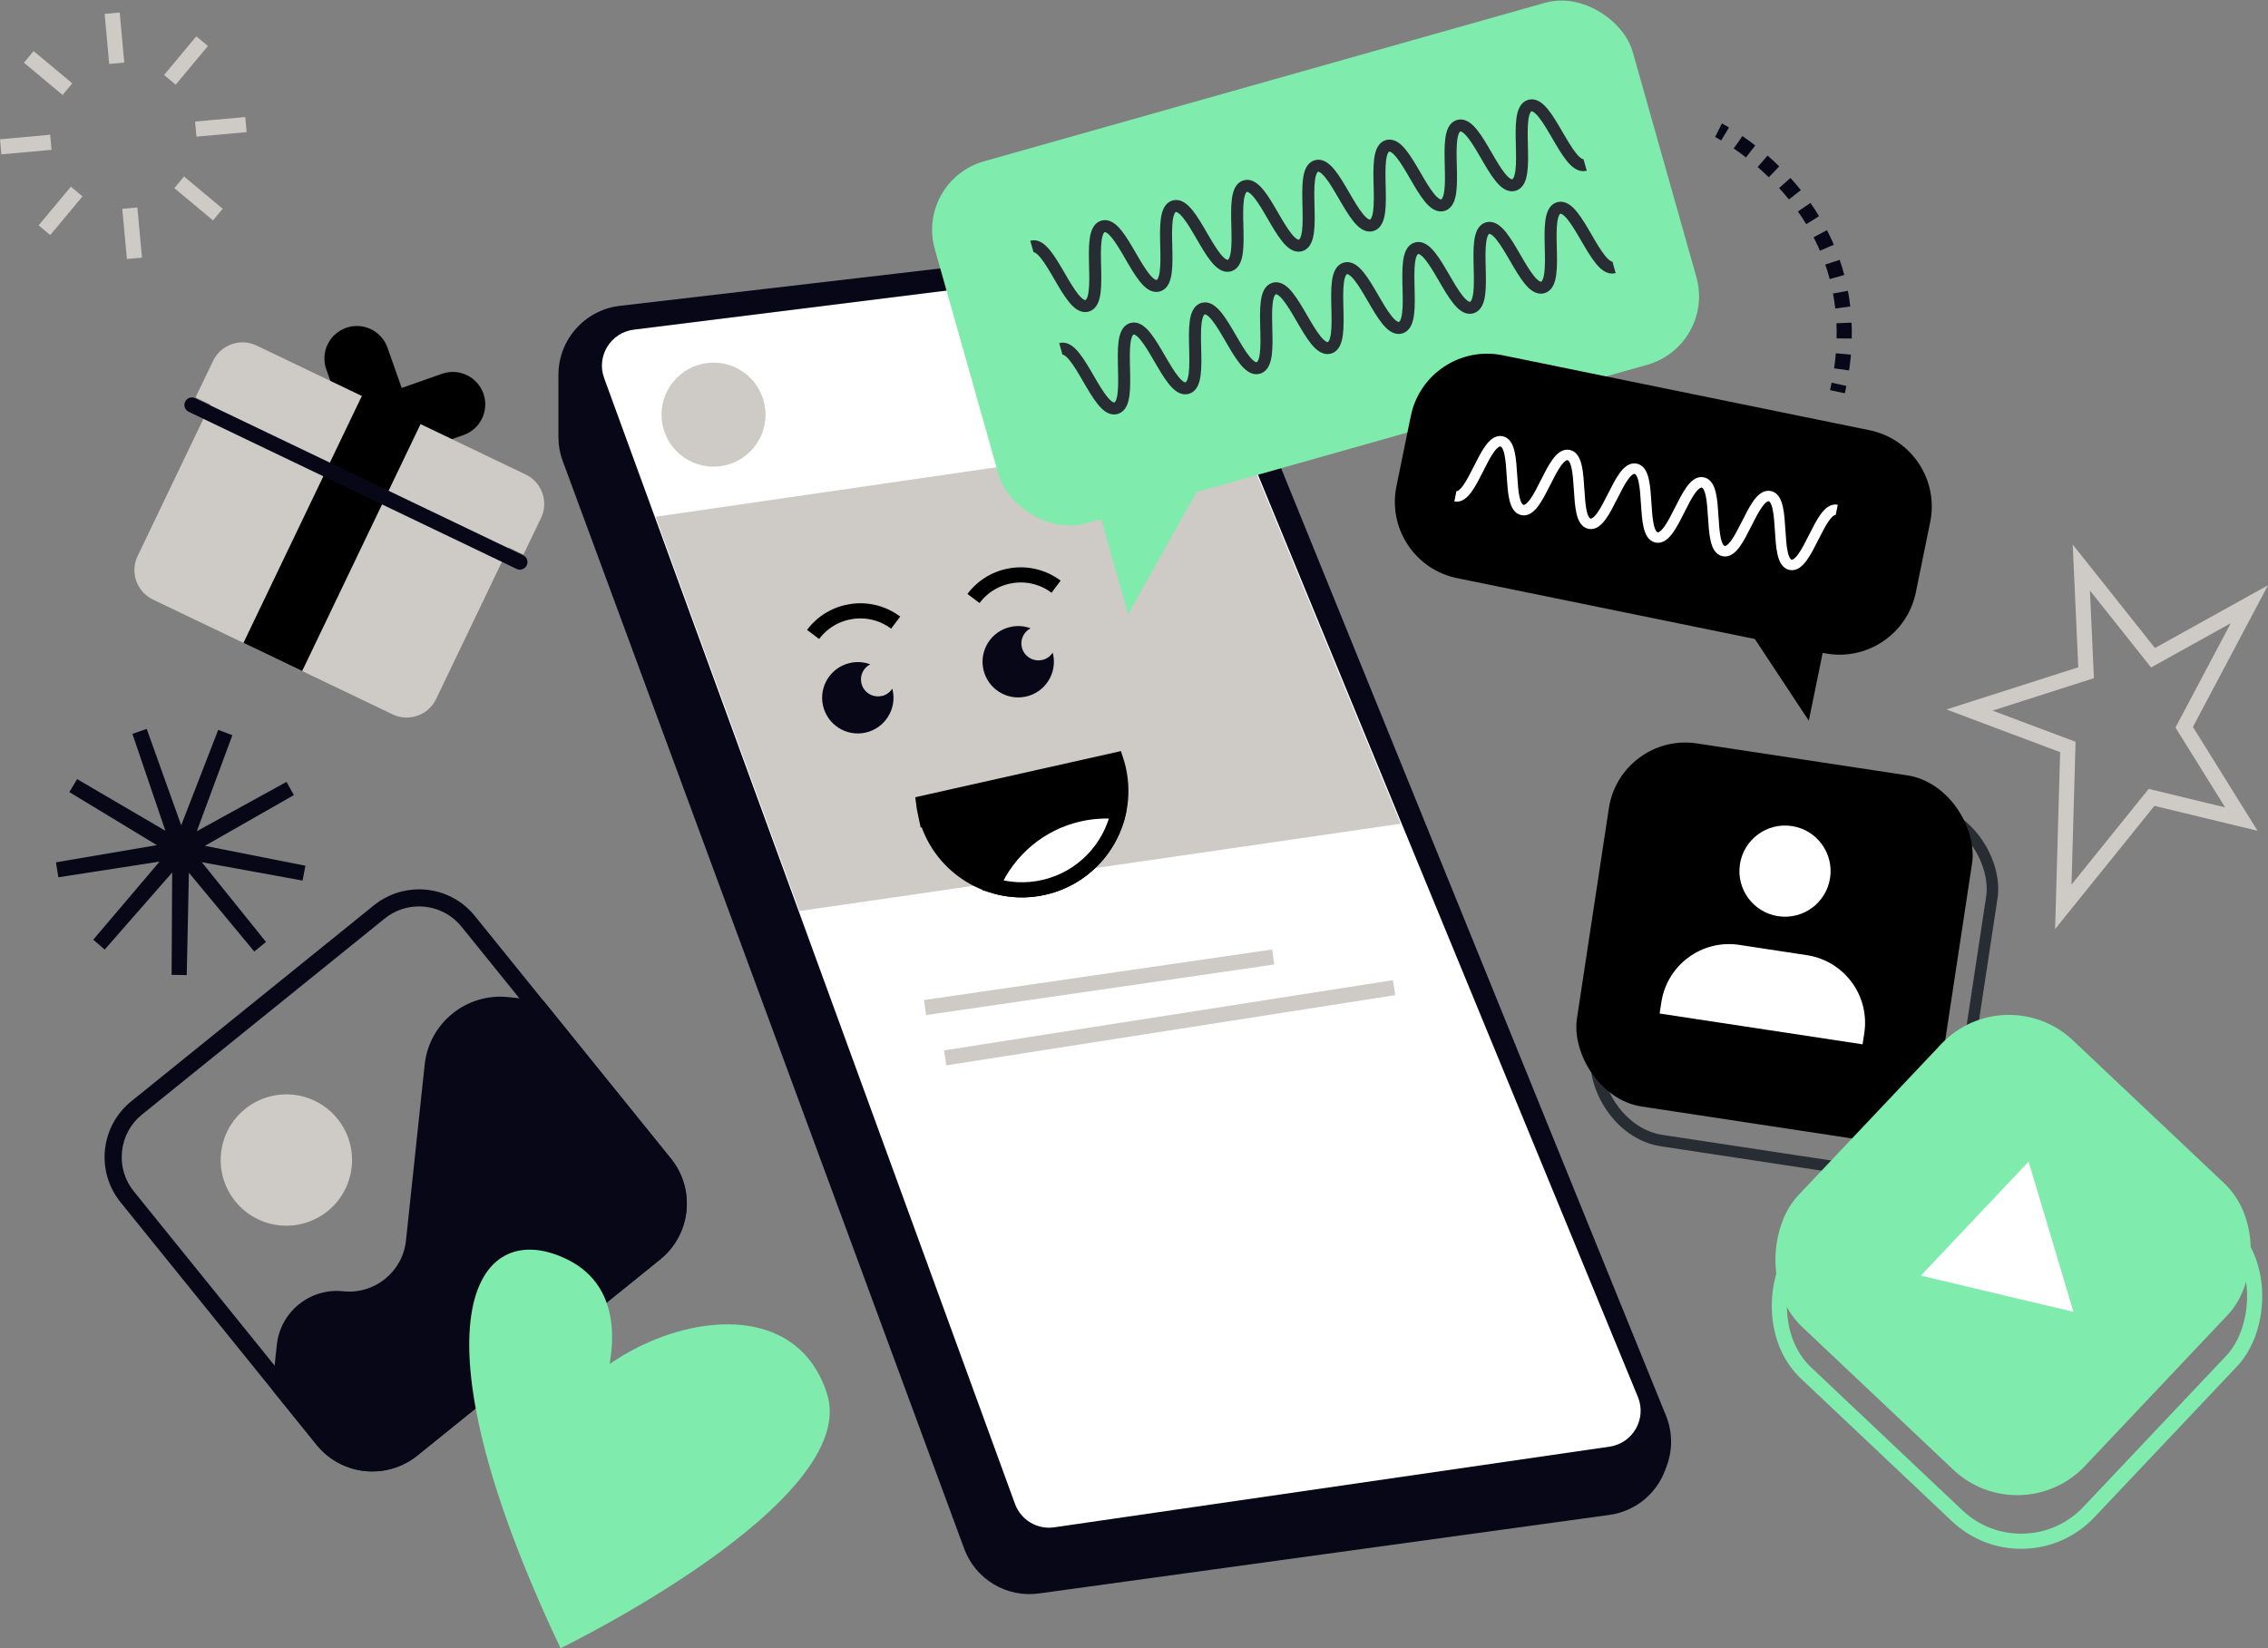
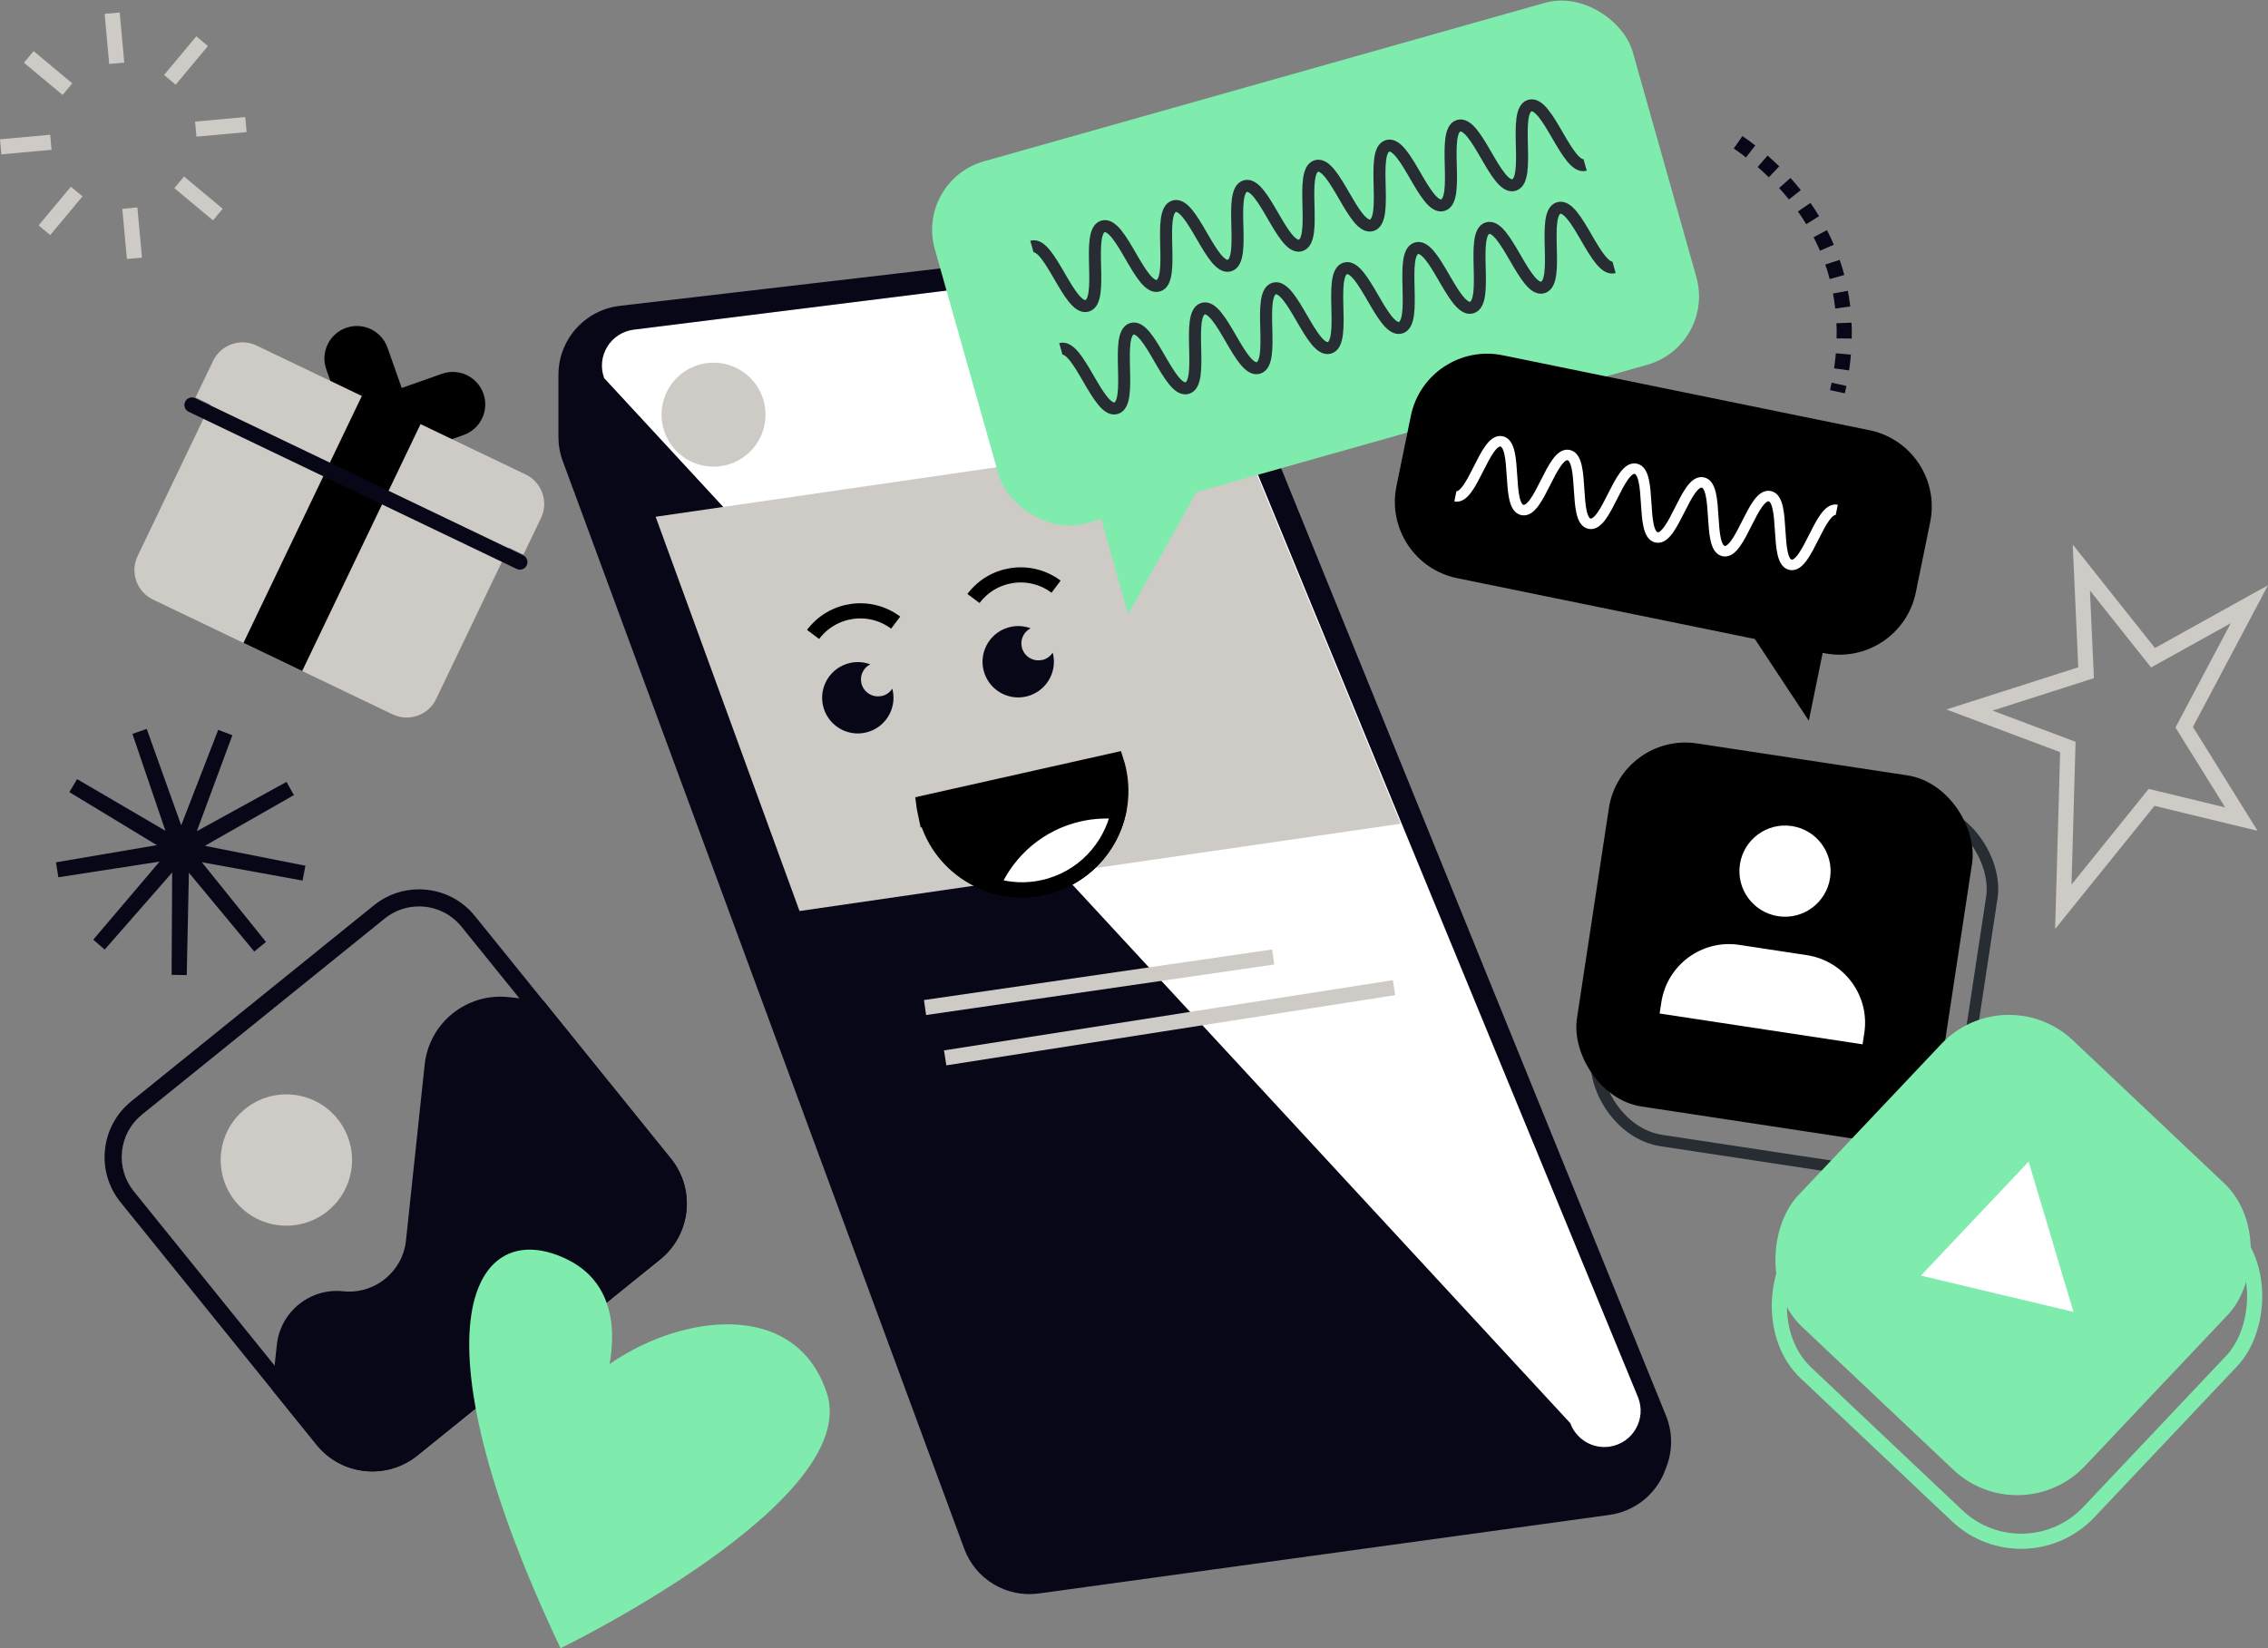
<svg xmlns="http://www.w3.org/2000/svg" id="Calque_2" data-name="Calque 2" viewBox="0 0 299.61 217.79">
  <rect x="0" y="0" width="299.61" height="217.79" fill="#808080" stroke="none" />
  <defs>
    <style>
      .cls-1, .cls-2, .cls-3, .cls-4, .cls-5, .cls-6, .cls-7, .cls-8, .cls-9, .cls-10 {
        fill: none;
      }

      .cls-1, .cls-2, .cls-4, .cls-6, .cls-11, .cls-7, .cls-8, .cls-10, .cls-12 {
        stroke-width: 2px;
      }

      .cls-1, .cls-11, .cls-12 {
        stroke: #000;
      }

      .cls-13, .cls-11 {
        fill: #fff;
      }

      .cls-2, .cls-4 {
        stroke: #cecac6;
      }

      .cls-2, .cls-6, .cls-7, .cls-8 {
        stroke-miterlimit: 10;
      }

      .cls-3 {
        stroke-width: 1.52px;
      }

      .cls-3, .cls-9 {
        stroke: #282d33;
      }

      .cls-5 {
        stroke: #fff;
        stroke-width: 1.39px;
      }

      .cls-6 {
        stroke: #7febad;
      }

      .cls-14 {
        fill: #080717;
      }

      .cls-15 {
        fill: #7febad;
      }

      .cls-7 {
        stroke-dasharray: 2.05 2.05;
      }

      .cls-7, .cls-8, .cls-10 {
        stroke: #080717;
      }

      .cls-9 {
        stroke-width: 1.59px;
      }

      .cls-10 {
        stroke-linecap: round;
        stroke-linejoin: round;
      }

      .cls-16 {
        fill: #cecac6;
      }
    </style>
  </defs>
  <g id="Calque_1-2" data-name="Calque 1">
    <g>
      <g>
        <rect class="cls-3" x="212.77" y="104.57" width="48.53" height="48.53" rx="10.22" ry="10.22" transform="translate(452.05 291.77) rotate(-171.37)" />
        <rect x="210.14" y="100.08" width="48.53" height="48.53" rx="10.22" ry="10.22" transform="translate(447.51 282.44) rotate(-171.37)" />
        <g>
          <path class="cls-13" d="M219.24,133.92s.15-.98.23-1.49c.75-4.93,5.36-8.33,10.29-7.58,1.63.25,7.31,1.11,8.94,1.36,4.93.75,8.33,5.36,7.58,10.29-.08.51-.23,1.49-.23,1.49l-26.81-4.07Z" />
          <path class="cls-13" d="M229.85,114.2c-.5,3.29,1.76,6.36,5.05,6.86,3.29.5,6.36-1.76,6.86-5.05.5-3.29-1.76-6.36-5.05-6.86-3.29-.5-6.36,1.76-6.86,5.05Z" />
        </g>
      </g>
      <path class="cls-14" d="M73.77,49.53v8.21c0,1.09.19,2.16.57,3.18l53.03,143.71c1.49,4.05,5.6,6.51,9.88,5.92l75.36-10.38c3.32-.46,6.12-2.68,7.32-5.8l.21-.56c.84-2.18.82-4.59-.06-6.76l-60.48-148.92c-1.55-3.83-5.47-6.15-9.58-5.67l-68.13,7.95c-4.63.54-8.12,4.46-8.12,9.13Z" />
-       <path class="cls-13" d="M83.72,43.56l67.29-8.41c2.14-.27,4.2.93,5.02,2.93l60.34,146.5c1.19,2.88-.65,6.12-3.74,6.57l-73.36,10.66c-2.25.33-4.41-.97-5.19-3.1L79.81,49.96c-1.06-2.89.85-6.01,3.91-6.4Z" />
+       <path class="cls-13" d="M83.72,43.56l67.29-8.41c2.14-.27,4.2.93,5.02,2.93l60.34,146.5c1.19,2.88-.65,6.12-3.74,6.57c-2.25.33-4.41-.97-5.19-3.1L79.81,49.96c-1.06-2.89.85-6.01,3.91-6.4Z" />
      <polygon class="cls-16" points="163.71 57.08 86.61 68.28 105.62 120.38 185.03 108.84 163.71 57.08" />
      <line class="cls-2" x1="168.19" y1="126.45" x2="122.2" y2="133.13" />
      <line class="cls-2" x1="184.16" y1="130.5" x2="124.86" y2="139.78" />
      <g>
        <g>
          <rect class="cls-15" x="125.89" y="9.89" width="95.81" height="49.7" rx="9.4" ry="9.4" transform="translate(-2.9 48.59) rotate(-15.78)" />
          <polygon class="cls-15" points="149.03 81.16 143.96 63.23 161.9 58.16 149.03 81.16" />
        </g>
        <path class="cls-9" d="M136.32,32.57c2.35-.66,4.94,8.51,7.29,7.84,2.35-.66-.24-9.84,2.11-10.5,2.35-.66,4.94,8.51,7.29,7.84,2.35-.66-.24-9.84,2.11-10.5,2.35-.66,4.94,8.51,7.29,7.84,2.35-.66-.25-9.84,2.1-10.5,2.35-.66,4.94,8.51,7.29,7.84,2.35-.66-.24-9.84,2.11-10.5,2.35-.66,4.94,8.51,7.29,7.84,2.35-.66-.24-9.84,2.11-10.5,2.35-.66,4.94,8.51,7.29,7.84,2.35-.66-.24-9.84,2.1-10.5,2.35-.66,4.94,8.51,7.29,7.84,2.35-.66-.24-9.84,2.11-10.5,2.35-.66,4.94,8.51,7.3,7.84" />
        <path class="cls-9" d="M140.14,46.1c2.35-.66,4.94,8.51,7.29,7.84,2.35-.66-.24-9.84,2.11-10.5,2.35-.66,4.94,8.51,7.29,7.84,2.35-.66-.24-9.84,2.11-10.5,2.35-.66,4.94,8.51,7.29,7.84,2.35-.66-.25-9.83,2.1-10.5,2.35-.66,4.94,8.51,7.29,7.84,2.35-.66-.24-9.84,2.11-10.5,2.35-.66,4.94,8.51,7.29,7.84,2.35-.66-.24-9.84,2.11-10.5,2.35-.66,4.94,8.51,7.29,7.84,2.35-.66-.24-9.84,2.1-10.5,2.35-.66,4.94,8.51,7.29,7.84,2.35-.66-.24-9.84,2.11-10.5,2.35-.66,4.94,8.51,7.3,7.84" />
      </g>
      <g>
        <g>
          <path d="M195.02,51.57h49.45c5.68,0,10.29,4.61,10.29,10.29v9.48c0,5.68-4.61,10.29-10.29,10.29h-49.45c-5.68,0-10.29-4.61-10.29-10.29v-9.48c0-5.68,4.61-10.29,10.29-10.29Z" transform="translate(421.69 175.87) rotate(-168.45)" />
          <polygon points="238.95 95.23 242.68 76.97 224.42 73.23 238.95 95.23" />
        </g>
        <path class="cls-5" d="M242.64,67.37c-2.21-.45-3.88,7.71-6.1,7.26-2.21-.45-.54-8.62-2.75-9.07-2.21-.45-3.88,7.71-6.09,7.26-2.21-.45-.54-8.62-2.76-9.07-2.21-.45-3.88,7.71-6.1,7.26-2.21-.45-.54-8.62-2.76-9.07-2.21-.45-3.88,7.71-6.1,7.26-2.21-.45-.54-8.62-2.76-9.07-2.21-.45-3.88,7.71-6.1,7.26-2.22-.45-.55-8.62-2.76-9.07s-3.88,7.71-6.1,7.26" />
      </g>
      <circle class="cls-16" cx="94.26" cy="54.79" r="6.87" />
      <g>
        <path class="cls-16" d="M67.52,71.7l-9.91,20.67c-1.02,2.14-3.61,3.05-5.75,2.02l-31.66-15.17c-2.14-1.03-3.05-3.61-2.02-5.75l9.91-20.67" />
        <g>
          <path d="M53.8,60.1l7.44-2.62c2.23-.79,3.41-3.23,2.62-5.47h0c-.79-2.23-3.23-3.41-5.47-2.62l-7.44,2.62c-2.23.79-3.41,3.23-2.62,5.47h0c.79,2.23,3.23,3.41,5.47,2.62Z" />
          <path d="M45.72,56.23l-2.62-7.44c-.79-2.23.39-4.68,2.62-5.47h0c2.23-.79,4.68.39,5.47,2.62l2.62,7.44c.79,2.23-.39,4.68-2.62,5.47h0c-2.23.79-4.68-.39-5.47-2.62Z" />
        </g>
        <path class="cls-16" d="M33.9,45.66l35.55,17.04c2.14,1.03,3.05,3.61,2.02,5.75l-2.32,4.83-43.32-20.77,2.32-4.83c1.03-2.14,3.61-3.05,5.75-2.02Z" />
        <rect x="39.63" y="52.04" width="8.6" height="36.56" transform="translate(53.16 152.72) rotate(-154.39)" />
        <line class="cls-10" x1="25.36" y1="53.51" x2="68.68" y2="74.27" />
      </g>
      <g>
        <rect class="cls-15" x="239.91" y="139.78" width="52.09" height="52.09" rx="12.3" ry="12.3" transform="translate(186.53 -137.36) rotate(43.38)" />
        <rect class="cls-6" x="240.43" y="145.88" width="52.09" height="52.09" rx="12.3" ry="12.3" transform="translate(190.86 -136.06) rotate(43.38)" />
        <polygon class="cls-13" points="273.91 173.34 263.84 170.95 253.76 168.55 260.87 161.02 267.99 153.49 270.95 163.42 273.91 173.34" />
      </g>
      <g>
        <path class="cls-14" d="M55.35,119.77h0c2.19,0,4.24.98,5.62,2.68l25.9,32.06c1.21,1.5,1.77,3.38,1.56,5.3-.2,1.92-1.14,3.64-2.64,4.85l-32.06,25.9c-1.3,1.05-2.87,1.6-4.53,1.6-2.19,0-4.24-.98-5.62-2.68l-25.9-32.06c-1.21-1.5-1.77-3.38-1.56-5.3.2-1.92,1.14-3.64,2.64-4.85l32.06-25.9c1.3-1.05,2.87-1.6,4.53-1.6M55.35,117.51c-2.09,0-4.2.69-5.95,2.11l-32.06,25.9c-4.07,3.29-4.71,9.26-1.42,13.33l25.9,32.06c1.87,2.32,4.61,3.52,7.38,3.52,2.09,0,4.2-.69,5.95-2.11l32.06-25.9c4.07-3.29,4.71-9.26,1.42-13.33l-25.9-32.06c-1.87-2.32-4.61-3.52-7.38-3.52h0Z" />
        <path class="cls-16" d="M44.58,147.83c3.01,3.73,2.43,9.19-1.3,12.2-3.73,3.01-9.19,2.43-12.2-1.3s-2.43-9.19,1.3-12.2c3.73-3.01,9.19-2.43,12.2,1.3Z" />
        <path class="cls-14" d="M41.82,190.9l-5.88-7.28.63-5.92c.46-4.37,4.39-7.54,8.76-7.08h0c4.14.44,7.86-2.56,8.3-6.7l2.47-23.24c.59-5.52,5.53-9.51,11.05-8.93l4.64.49,16.83,20.84c3.29,4.07,2.66,10.04-1.42,13.33l-32.06,25.9c-4.07,3.29-10.04,2.66-13.33-1.42Z" />
      </g>
      <polygon class="cls-2" points="296.09 108.23 284.23 105.36 272.57 119.82 273.17 98.7 260.18 93.82 275.58 88.89 274.95 74.99 284.42 86.91 297.15 79.84 288.54 96.09 296.09 108.23" />
      <g>
-         <path class="cls-8" d="M227.02,17.21s.32.16.87.49" />
        <path class="cls-7" d="M229.61,18.8c5.28,3.63,16.53,13.57,13.52,30.96" />
        <path class="cls-8" d="M242.94,50.78c-.07.32-.14.65-.21.98" />
      </g>
      <g>
        <line class="cls-4" x1="14.82" y1="1.74" x2="15.42" y2="8.36" />
        <line class="cls-4" x1="3.8" y1="7.52" x2="8.91" y2="11.78" />
        <line class="cls-4" x1=".09" y1="19.4" x2="6.72" y2="18.8" />
        <line class="cls-4" x1="5.87" y1="30.42" x2="10.13" y2="25.31" />
        <line class="cls-4" x1="17.76" y1="34.13" x2="17.15" y2="27.5" />
        <line class="cls-4" x1="28.78" y1="28.35" x2="23.67" y2="24.09" />
        <line class="cls-4" x1="32.49" y1="16.46" x2="25.86" y2="17.06" />
        <line class="cls-4" x1="26.7" y1="5.44" x2="22.44" y2="10.55" />
      </g>
      <path class="cls-15" d="M74.05,217.79s39.86-19.37,35.18-33.71c-5.83-17.85-34.41-6.04-36.61,6.67-2.2,12.71,17.83-16.81,2.27-24.36-12.15-5.9-21.25,8.35-.84,51.4Z" />
      <polygon class="cls-8" points="29.76 96.8 24.13 112 38.33 104.19 24.25 112.22 40.15 115.37 24.2 112.46 34.36 125.09 24.01 112.61 23.67 128.82 23.76 112.61 13.08 124.81 23.58 112.45 7.56 114.93 23.54 112.21 9.68 103.81 23.66 111.99 18.44 96.65 23.9 111.91 29.76 96.8" />
      <g>
        <g>
          <path class="cls-12" d="M122.23,107.36c1.58,7.05,8.58,11.48,15.62,9.9,7.05-1.58,11.48-8.58,9.9-15.62-.09-.42-.21-.82-.34-1.22l-25.4,5.7c.05.42.12.83.21,1.25Z" />
          <path class="cls-11" d="M147.77,107.23c-1.69-.16-3.43-.07-5.18.32-5.3,1.19-9.41,4.82-11.45,9.44,2.11.65,4.4.79,6.71.27,5.14-1.15,8.88-5.19,9.92-10.03Z" />
        </g>
        <path class="cls-1" d="M128.6,79.08c2.58-3.44,7.47-4.14,10.91-1.56" />
        <path class="cls-14" d="M137.66,87.2c-1.21.27-2.41-.49-2.68-1.7-.23-1.02.28-2.03,1.17-2.48-.83-.31-1.75-.39-2.67-.18-2.54.57-4.14,3.09-3.57,5.63.57,2.54,3.09,4.14,5.63,3.57,2.54-.57,4.14-3.09,3.57-5.63-.01-.06-.03-.11-.05-.17-.31.48-.8.84-1.39.97Z" />
        <path class="cls-1" d="M107.41,83.83c2.58-3.44,7.47-4.14,10.91-1.56" />
        <path class="cls-14" d="M116.47,91.96c-1.21.27-2.41-.49-2.68-1.7-.23-1.02.28-2.03,1.17-2.48-.83-.31-1.75-.39-2.67-.18-2.54.57-4.14,3.09-3.57,5.63.57,2.54,3.09,4.14,5.63,3.57,2.54-.57,4.14-3.09,3.57-5.63-.01-.06-.03-.11-.05-.17-.31.48-.8.84-1.39.97Z" />
      </g>
    </g>
  </g>
</svg>